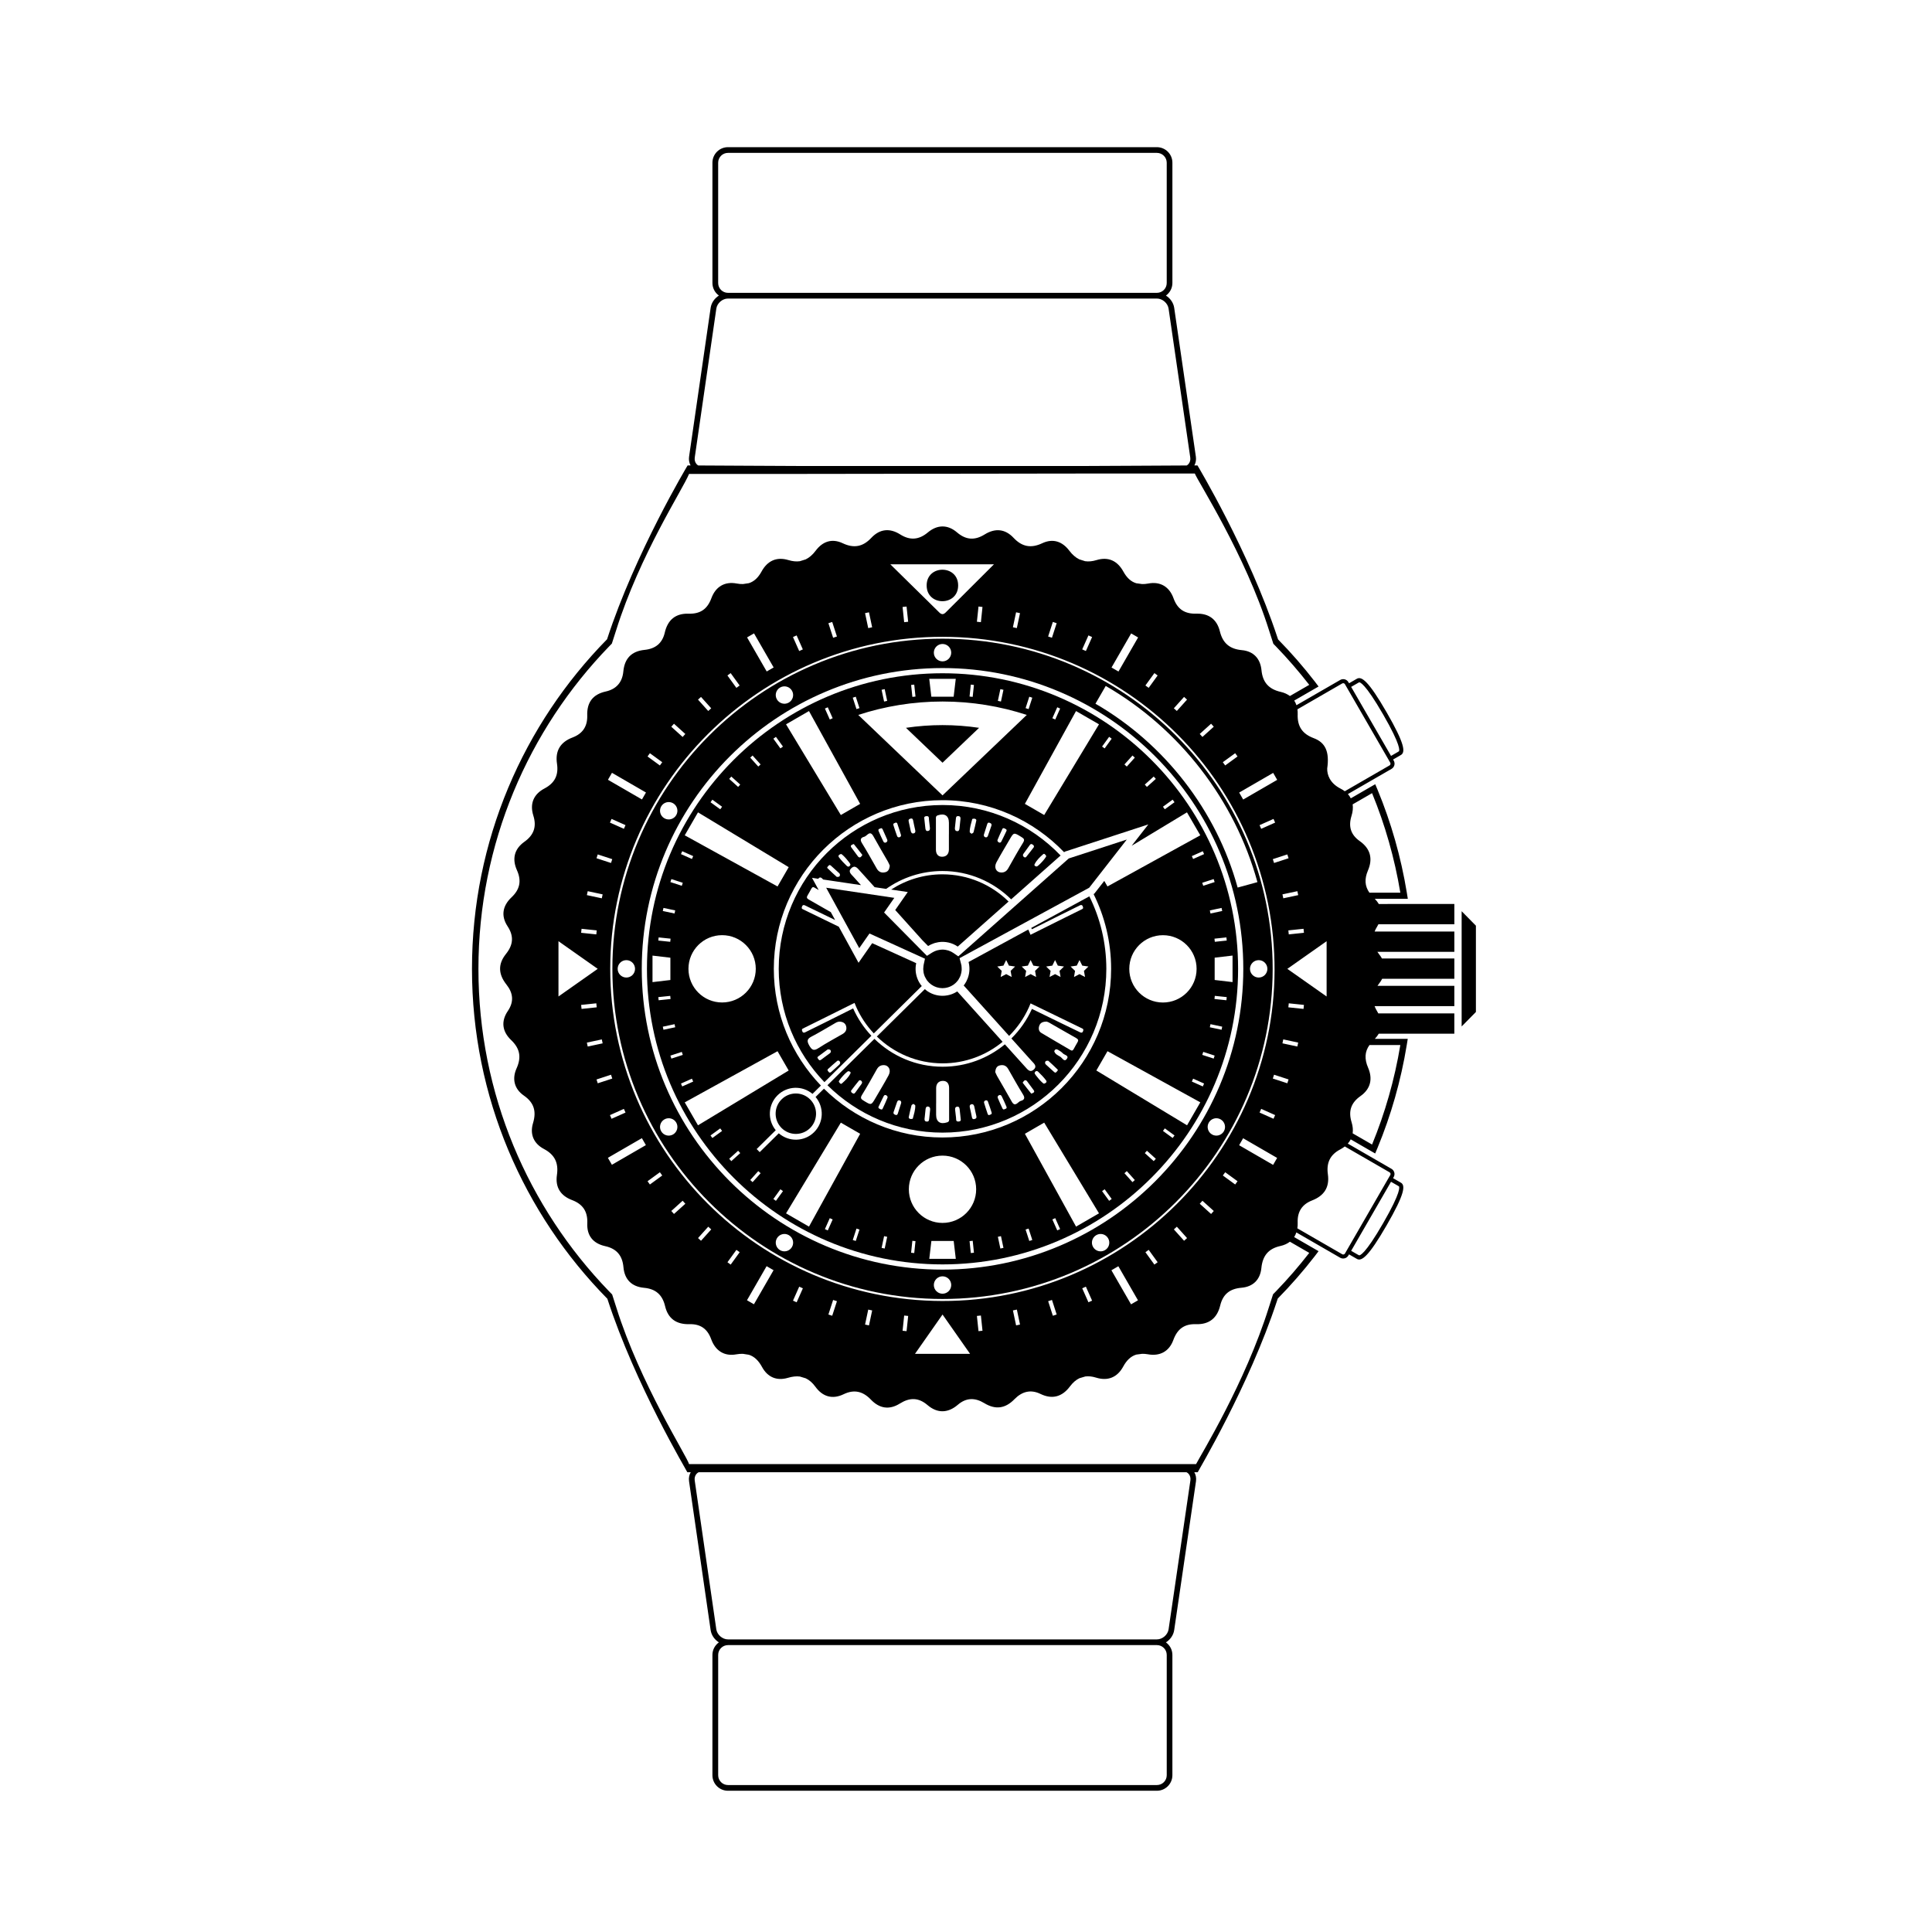
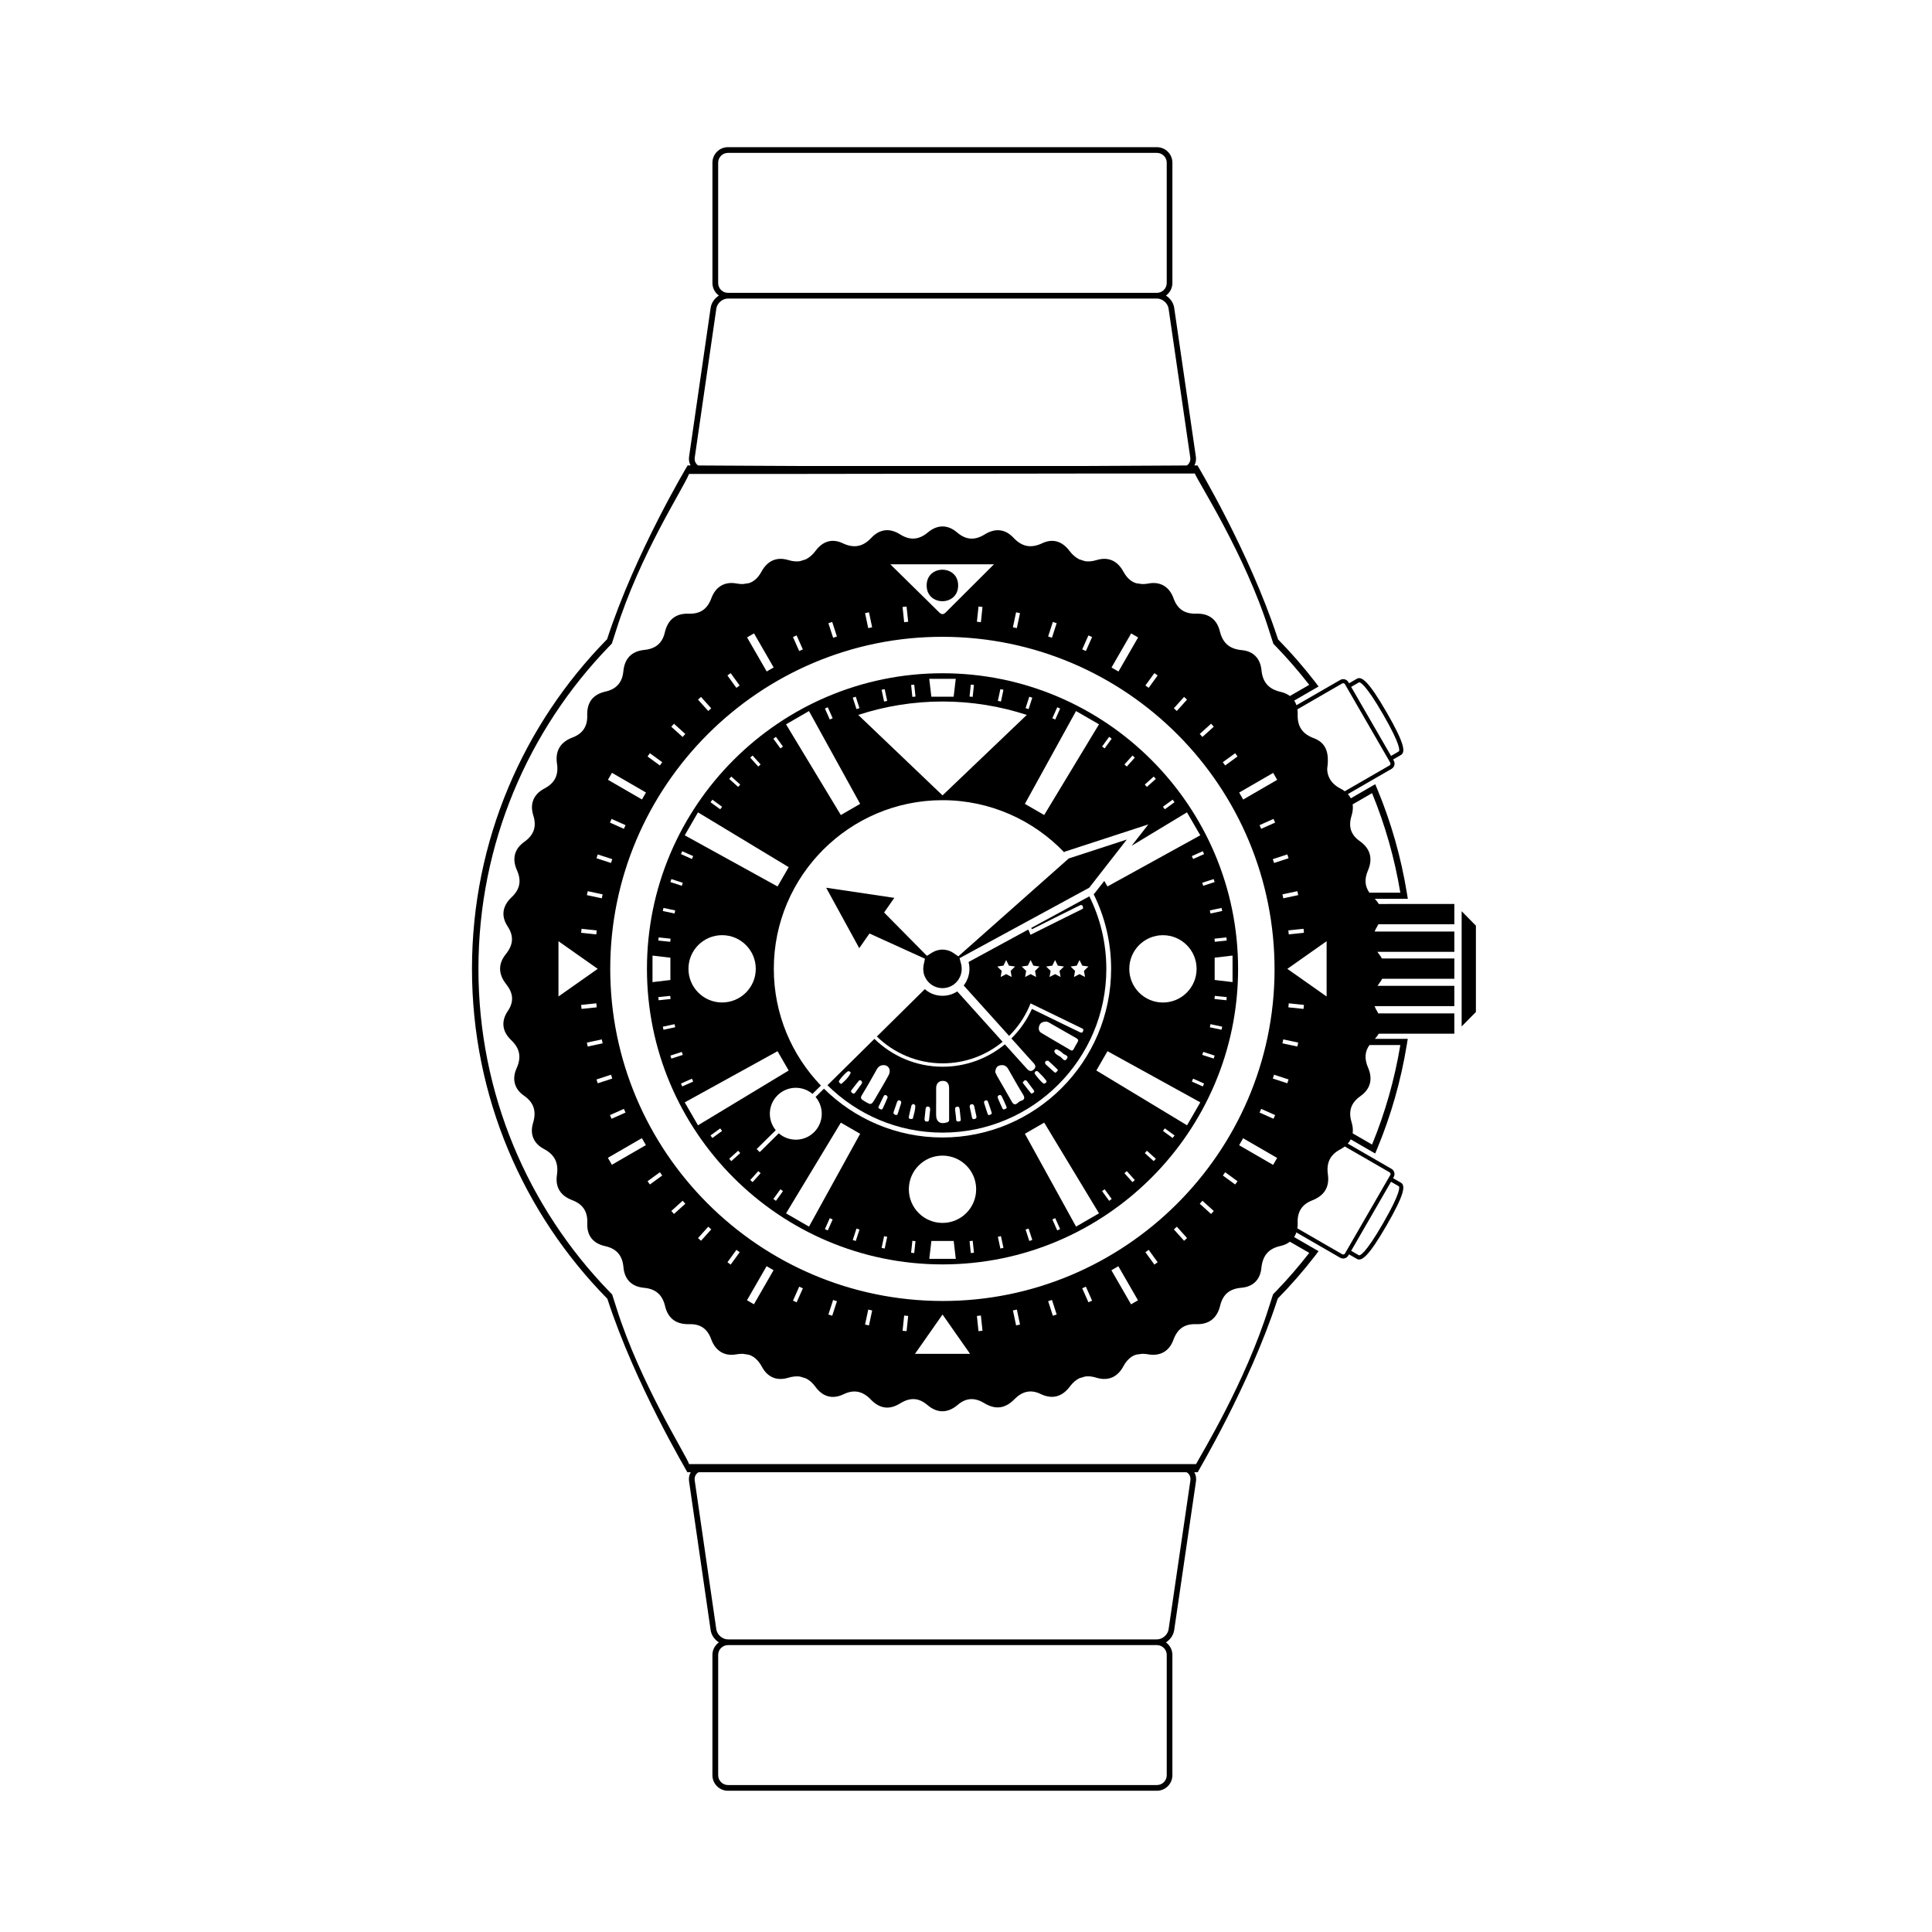
<svg xmlns="http://www.w3.org/2000/svg" fill="#000000" width="800px" height="800px" version="1.1" viewBox="144 144 512 512">
  <g>
    <path d="m442.61 366.49-15.383 5.012-29.266 25.941-1.199-0.82c-0.027-0.02-0.047-0.047-0.074-0.062-0.43-0.297-0.898-0.52-1.391-0.672-0.168-0.051-0.344-0.086-0.52-0.121-0.059-0.012-0.113-0.031-0.172-0.039-0.281-0.047-0.566-0.078-0.859-0.078-0.207 0-0.41 0.023-0.613 0.047-0.207 0.023-0.414 0.07-0.617 0.121-0.051 0.012-0.105 0.023-0.156 0.035-0.148 0.043-0.293 0.098-0.438 0.152-0.109 0.043-0.219 0.082-0.324 0.133-0.094 0.047-0.18 0.094-0.273 0.145-0.098 0.051-0.195 0.094-0.289 0.152l-1.387 0.875-11.355-11.484 2.707-3.883-18.059-2.684 8.77 16.012 2.707-3.883 14.707 6.68-0.348 1.609c-0.008 0.043-0.008 0.086-0.02 0.129-0.016 0.074-0.02 0.152-0.031 0.23-0.031 0.227-0.051 0.453-0.055 0.68 0 0.086 0 0.168 0.004 0.254 0.012 0.258 0.039 0.508 0.086 0.758 0.008 0.047 0.012 0.094 0.023 0.141 0.066 0.297 0.16 0.582 0.273 0.863 0.027 0.066 0.062 0.129 0.094 0.191 0.105 0.223 0.223 0.438 0.359 0.641 0.027 0.043 0.047 0.09 0.074 0.133 0.031 0.043 0.066 0.078 0.098 0.121 0.051 0.066 0.102 0.129 0.156 0.195 0.102 0.125 0.211 0.242 0.324 0.355 0.051 0.051 0.098 0.098 0.148 0.145 0.156 0.145 0.32 0.281 0.496 0.402 0.016 0.012 0.023 0.023 0.039 0.031 0 0.004 0.004 0.004 0.008 0.008 0.199 0.141 0.41 0.262 0.629 0.371 0.051 0.023 0.098 0.043 0.152 0.07 0.164 0.074 0.328 0.141 0.5 0.199 0.074 0.023 0.148 0.047 0.219 0.07 0.164 0.047 0.332 0.086 0.504 0.117 0.062 0.012 0.125 0.023 0.188 0.035 0.238 0.031 0.48 0.059 0.727 0.059 0.074 0 0.148-0.016 0.227-0.02 0.148-0.008 0.293-0.016 0.438-0.031 0.121-0.016 0.242-0.043 0.359-0.066 0.105-0.023 0.207-0.043 0.312-0.074 0.125-0.031 0.242-0.07 0.363-0.113 0.102-0.035 0.203-0.078 0.301-0.121 0.109-0.047 0.219-0.09 0.324-0.145 0.191-0.102 0.379-0.207 0.559-0.332 0.012-0.008 0.027-0.016 0.039-0.023 0.055-0.035 0.098-0.086 0.152-0.125 0.125-0.098 0.25-0.195 0.371-0.305 0.066-0.062 0.129-0.125 0.191-0.191 0.113-0.117 0.223-0.238 0.324-0.367 0.043-0.055 0.086-0.105 0.129-0.16 0.031-0.043 0.066-0.078 0.098-0.125 0.047-0.062 0.074-0.137 0.113-0.203 0.094-0.152 0.18-0.301 0.258-0.457 0.066-0.133 0.129-0.266 0.184-0.406 0.043-0.117 0.078-0.238 0.117-0.359 0.105-0.336 0.172-0.676 0.203-1.023 0.008-0.074 0.023-0.145 0.023-0.219 0.008-0.168-0.004-0.336-0.012-0.504-0.008-0.133-0.016-0.266-0.031-0.398-0.012-0.082-0.008-0.164-0.02-0.242-0.016-0.086-0.051-0.164-0.07-0.246-0.012-0.047-0.012-0.098-0.023-0.148l-0.406-1.547 34.359-18.672z" />
-     <path d="m390.41 394.46c0.113-0.059 0.219-0.125 0.332-0.176 0.211-0.098 0.43-0.18 0.652-0.258 0.117-0.043 0.23-0.09 0.348-0.125 0.246-0.074 0.496-0.125 0.746-0.168 0.09-0.016 0.18-0.043 0.27-0.055 1.711-0.246 3.516 0.121 5.055 1.176l13.469-11.941c-4.519-4.449-10.707-7.207-17.531-7.207-5.008 0-9.668 1.496-13.586 4.035l4.402 0.656-3.324 4.769c2.394 2.664 4.793 5.324 7.188 7.988l1.527 1.547c0.148-0.094 0.301-0.16 0.453-0.242z" />
    <path d="m409.7 420.09c-4.008-4.453-8.012-8.906-12.02-13.355-0.078 0.051-0.16 0.098-0.238 0.148-0.113 0.066-0.23 0.133-0.348 0.195-0.082 0.043-0.164 0.082-0.242 0.121-0.137 0.066-0.277 0.129-0.418 0.184-0.062 0.023-0.125 0.047-0.188 0.074-0.16 0.059-0.32 0.113-0.484 0.16-0.051 0.016-0.102 0.027-0.152 0.039-0.172 0.043-0.348 0.086-0.52 0.117-0.051 0.008-0.098 0.02-0.148 0.023-0.172 0.027-0.348 0.051-0.523 0.07-0.059 0.004-0.117 0.008-0.176 0.012-0.164 0.012-0.328 0.02-0.492 0.02-0.074 0-0.148-0.008-0.223-0.008-0.152-0.004-0.297-0.012-0.449-0.027-0.086-0.008-0.176-0.02-0.262-0.031-0.137-0.02-0.273-0.039-0.414-0.066-0.09-0.02-0.18-0.039-0.27-0.062-0.137-0.031-0.27-0.066-0.406-0.105-0.082-0.023-0.164-0.051-0.246-0.082-0.145-0.047-0.285-0.102-0.43-0.16-0.066-0.027-0.133-0.059-0.195-0.086-0.156-0.07-0.312-0.148-0.469-0.23-0.047-0.023-0.094-0.055-0.141-0.078-0.168-0.094-0.328-0.195-0.484-0.305-0.02-0.016-0.043-0.023-0.062-0.039-0.012-0.008-0.023-0.02-0.039-0.027-0.199-0.141-0.391-0.293-0.574-0.457l-12.707 12.551c4.512 4.394 10.656 7.113 17.441 7.113 6.016-0.008 11.555-2.144 15.879-5.707z" />
-     <path d="m393.78 357.34c-23.938 0-43.41 19.477-43.41 43.41 0 11.645 4.621 22.227 12.109 30.031l12.445-12.289c-1.988-2.117-3.637-4.562-4.832-7.25-4.023 2.008-12.094 6.062-12.77 6.356-0.332 0.145-0.613 0.066-0.73-0.348-0.078-0.266-0.164-0.516 0.156-0.664 0.746-0.344 8.953-4.449 12.902-6.41 0.297-0.148 0.566-0.281 0.809-0.402 0.137 0.359 0.285 0.715 0.441 1.066 1.152 2.606 2.742 4.969 4.668 7.023l12.711-12.555c-0.023-0.027-0.043-0.059-0.066-0.082-0.051-0.062-0.098-0.125-0.148-0.188-0.043-0.059-0.094-0.113-0.137-0.176-0.133-0.191-0.258-0.391-0.371-0.59-0.004-0.004-0.008-0.008-0.008-0.016-0.16-0.281-0.289-0.574-0.406-0.867-0.02-0.051-0.039-0.105-0.059-0.156-0.223-0.609-0.363-1.23-0.418-1.859-0.004-0.051-0.008-0.098-0.008-0.148-0.02-0.297-0.023-0.598-0.004-0.891 0.004-0.023 0-0.051 0.004-0.074 0.02-0.309 0.066-0.613 0.129-0.918 0.008-0.031 0.008-0.062 0.012-0.094l-11.66-5.297-3.617 5.191-5.234-9.555c-4.445-2.16-9.102-4.438-9.586-4.656-0.316-0.141-0.25-0.391-0.168-0.664 0.121-0.41 0.395-0.5 0.73-0.355 0.41 0.176 4.129 1.984 8.051 3.902l-1.145-2.09c-1.941-1.113-3.883-2.238-5.836-3.332-0.566-0.316-0.621-0.633-0.293-1.148 0.344-0.543 0.621-1.129 0.945-1.684 0.191-0.324 0.359-0.641 0.863-0.34 0.371 0.219 0.742 0.43 1.113 0.648l-1.77-3.231 1.648 0.246c0.004-0.004 0.004-0.004 0.008-0.008 0.496-0.664 0.91-0.211 1.297 0.203l10.02 1.488c-0.66-0.734-1.324-1.469-1.98-2.203-0.586-0.66-1.566-1.379-0.574-2.285 1.059-0.973 1.699 0.117 2.352 0.793 0.188 0.191 0.363 0.398 0.543 0.598 1.094 1.215 2.184 2.426 3.277 3.641l3.055 0.453c4.223-2.981 9.367-4.738 14.918-4.738 7.094 0 13.52 2.875 18.207 7.508l13.105-11.617c-7.91-8.242-19.008-13.379-31.289-13.379zm-32.922 67.336c-0.133-0.203-0.379-0.441-0.07-0.672 0.883-0.668 1.777-1.32 2.566-1.902 0.43-0.008 0.691 0.035 0.801 0.332 0.109 0.285-0.02 0.527-0.238 0.695-0.762 0.574-1.551 1.113-2.301 1.703-0.355 0.273-0.566 0.141-0.758-0.156zm5.512 1.508c-0.676 0.605-1.348 1.211-2.012 1.828-0.617 0.57-0.789-0.016-1.055-0.371 0.02-0.105 0.008-0.23 0.059-0.281 0.828-0.746 1.652-1.504 2.512-2.211 0.215-0.176 0.543-0.066 0.691 0.188 0.195 0.316 0.074 0.609-0.195 0.848zm-7.18-7.551c2-1.035 3.922-2.223 5.875-3.344 0.465-0.27 0.906-0.59 1.605-0.547 0.688 0.074 1.359 0.398 1.57 1.234 0.223 0.879-0.125 1.57-0.922 2.031-2.141 1.23-4.32 2.394-6.387 3.738-1.262 0.82-1.766 0.566-2.492-0.711-0.742-1.309-0.43-1.793 0.75-2.402zm49.172-52.062c0.406-0.98 0.832-1.953 1.293-2.906 0.145-0.309 0.465-0.195 0.688-0.055 0.195 0.121 0.523 0.195 0.391 0.578-0.457 0.953-0.902 1.914-1.383 2.856-0.121 0.23-0.379 0.371-0.676 0.188-0.25-0.156-0.426-0.387-0.312-0.66zm-30.801-3.109c0.105 0.082 0.27 0.148 0.324 0.27 0.422 0.914 0.836 1.836 1.23 2.769 0.148 0.352-0.016 0.625-0.348 0.777-0.305 0.137-0.555-0.047-0.668-0.273-0.441-0.906-0.871-1.82-1.254-2.754-0.258-0.637 0.348-0.594 0.715-0.789zm-11.016 12.645c-0.09 0.223-0.273 0.309-0.789 0.281-0.723-0.668-1.633-1.469-2.484-2.332-0.191-0.191 0.152-0.441 0.305-0.641 0.242-0.309 0.465-0.148 0.668 0.031 0.715 0.641 1.426 1.289 2.133 1.938 0.215 0.199 0.277 0.449 0.168 0.723zm1.863-2.633c-0.738-0.699-1.441-1.449-2.062-2.254-0.383-0.496 0.102-0.781 0.52-0.902 0.312-0.09 2.543 2.449 2.516 2.844-0.18 0.48-0.57 0.688-0.973 0.312zm3.668-2.332c-0.258 0.168-0.523 0.059-0.695-0.168-0.609-0.801-1.203-1.617-1.797-2.43-0.191-0.266-0.129-0.496 0.148-0.648 0.176-0.094 0.504-0.246 0.547-0.191 0.766 0.93 1.496 1.891 2.262 2.871-0.211 0.266-0.305 0.465-0.465 0.566zm6.625 3.984c-0.977 0.277-1.793 0.023-2.332-0.906-1.309-2.285-2.582-4.594-3.969-6.832-0.605-0.973-0.16-1.445 0.625-1.637 0.766-0.188 1.48-1.863 2.426-0.148 1.242 2.262 2.566 4.473 3.848 6.715 0.211 0.367 0.363 0.77 0.508 1.09-0.102 0.824-0.328 1.496-1.105 1.719zm3.699-9.254c-0.297 0.105-0.562-0.035-0.656-0.289-0.348-0.949-0.668-1.914-0.973-2.879-0.18-0.566 0.332-0.555 0.707-0.734 0.086 0.062 0.258 0.125 0.297 0.23 0.344 1.008 0.68 2.019 0.984 3.039 0.086 0.281-0.066 0.531-0.359 0.633zm3.758-1.027c-0.473 0.137-0.699-0.188-0.793-0.582-0.195-0.836-0.336-1.688-0.547-2.523-0.121-0.488 0.051-0.703 0.504-0.801 0.531-0.113 0.617 0.203 0.695 0.625 0.141 0.793 0.336 1.578 0.48 2.246 0.152 0.523 0.121 0.898-0.34 1.035zm3.789-0.629c-0.656 0.121-0.699-0.473-0.746-0.969-0.059-0.637-0.137-1.273-0.25-2.309-0.004-0.059-0.207-0.605 0.57-0.656 0.801-0.051 0.609 0.562 0.668 0.992 0.082 0.582 0.125 1.164 0.203 1.75 0.066 0.488 0.168 1.078-0.445 1.191zm5.527 0.887h-0.008v4.031c-0.004 1.152-0.625 1.879-1.727 1.914-1.16 0.039-1.707-0.742-1.711-1.887-0.004-2.688-0.008-5.375 0-8.062 0-0.406-0.098-0.824 0.492-1.027 1.82-0.621 2.953 0.109 2.953 1.965v3.066zm2.996-3.469c-0.035 0.328-0.121 1.133-0.199 1.934-0.043 0.422-0.215 0.762-0.688 0.688-0.445-0.07-0.57-0.434-0.523-0.859 0.086-0.805 0.18-1.602 0.258-2.406 0.039-0.402 0.082-0.742 0.633-0.715 0.621 0.035 0.664 0.41 0.52 1.359zm3.519 2.941c-0.039 0.152-0.309 0.242-0.508 0.387-0.207-0.18-0.492-0.312-0.492-0.445-0.02-1.188 0.367-2.309 0.66-3.441 0.023-0.086 0.371-0.137 0.562-0.121 0.277 0.023 0.574 0.188 0.516 0.492-0.215 1.051-0.465 2.094-0.738 3.129zm4.754-1.781c-0.312 0.906-0.617 1.816-0.941 2.719-0.098 0.27-0.352 0.453-0.625 0.383-0.344-0.086-0.539-0.375-0.43-0.738 0.273-0.918 0.582-1.828 0.871-2.742 0.117-0.367 0.297-0.516 0.703-0.344 0.344 0.148 0.539 0.316 0.422 0.723zm2.625 12.434c-1.352-0.008-2.043-1.312-1.301-2.691 1.094-2.035 2.297-4.008 3.457-6.004 1.148-1.984 1.137-1.969 3.152-0.723 0.629 0.387 0.965 0.668 0.461 1.484-1.379 2.242-2.664 4.539-3.953 6.832-0.414 0.73-0.984 1.105-1.816 1.102zm6.559-4.113c-0.184 0.223-0.496 0.113-0.695-0.113-0.207-0.234-0.172-0.504-0.016-0.73 0.547-0.781 1.117-1.547 1.68-2.32 0.172-0.234 0.383-0.387 0.66-0.191 0.199 0.137 0.504 0.219 0.438 0.715-0.633 0.816-1.324 1.75-2.066 2.641zm2.797 2.516c-0.359-0.02-0.719-0.238-0.551-0.59 0.52-1.074 1.398-1.895 2.273-2.668 0.34-0.301 0.625 0.188 0.812 0.473 0.051 0.402-2.141 2.801-2.535 2.785z" />
-     <path d="m393.78 313.26c-48.242 0-87.492 39.25-87.492 87.492s39.25 87.488 87.492 87.488c48.242 0 87.492-39.25 87.492-87.488 0-48.246-39.25-87.492-87.492-87.492zm43.25 12.52c19.582 11.32 34.234 30.27 40.203 51.992l-5.246 1.441c-5.594-20.355-19.328-38.113-37.68-48.723zm-43.25-11.121c1.273 0 2.305 1.031 2.305 2.305 0 1.273-1.031 2.305-2.305 2.305-1.273 0-2.305-1.031-2.305-2.305 0-1.273 1.031-2.305 2.305-2.305zm-43.047 11.539c1.102-0.637 2.512-0.258 3.148 0.844 0.637 1.102 0.258 2.512-0.844 3.148-1.102 0.637-2.512 0.258-3.148-0.844-0.637-1.105-0.258-2.512 0.844-3.148zm-31.512 31.508c0.637-1.102 2.047-1.48 3.148-0.844 1.102 0.637 1.48 2.047 0.844 3.148-0.637 1.102-2.047 1.48-3.148 0.844-1.105-0.637-1.48-2.047-0.844-3.148zm-9.23 45.352c-1.273 0-2.305-1.031-2.305-2.305s1.031-2.305 2.305-2.305c1.27 0 2.301 1.031 2.301 2.305 0.004 1.273-1.027 2.305-2.301 2.305zm12.379 41.586c-1.102 0.637-2.512 0.258-3.148-0.844s-0.258-2.512 0.844-3.148c1.102-0.637 2.512-0.258 3.148 0.844 0.633 1.105 0.254 2.512-0.844 3.148zm31.512 29.824c-0.637 1.102-2.047 1.48-3.148 0.844-1.102-0.637-1.48-2.047-0.844-3.148 0.637-1.102 2.047-1.48 3.148-0.844 1.102 0.641 1.48 2.047 0.844 3.148zm39.898 12.379c-1.273 0-2.305-1.031-2.305-2.305 0-1.273 1.031-2.305 2.305-2.305 1.27 0 2.305 1.031 2.305 2.305 0 1.273-1.035 2.305-2.305 2.305zm43.043-11.535c-1.102 0.637-2.512 0.258-3.144-0.844-0.637-1.102-0.258-2.512 0.844-3.148 1.102-0.637 2.512-0.258 3.144 0.844 0.637 1.105 0.262 2.516-0.844 3.148zm31.516-31.512c-0.637 1.102-2.047 1.48-3.148 0.844s-1.48-2.047-0.844-3.148c0.637-1.102 2.043-1.48 3.144-0.844 1.105 0.637 1.484 2.047 0.848 3.148zm-74.559 36.66c-43.953 0-79.707-35.758-79.707-79.707 0-43.953 35.758-79.711 79.707-79.711 43.949 0 79.707 35.758 79.707 79.711 0 43.949-35.758 79.707-79.707 79.707zm83.785-77.402c-1.273 0-2.305-1.031-2.305-2.305s1.031-2.305 2.305-2.305 2.305 1.031 2.305 2.305-1.031 2.305-2.305 2.305z" />
-     <path d="m358.72 435.38c-0.152-0.152-0.309-0.293-0.473-0.422-2.094-1.676-5.152-1.555-7.106 0.375-1.953 1.93-2.109 4.984-0.465 7.098 0.129 0.168 0.266 0.328 0.418 0.48 0.125 0.125 0.25 0.242 0.383 0.348 2.098 1.75 5.215 1.652 7.195-0.301 1.98-1.957 2.113-5.078 0.391-7.191-0.105-0.137-0.219-0.266-0.344-0.387z" />
    <path d="m393.78 322.42c-43.191 0-78.332 35.137-78.332 78.332 0 43.191 35.137 78.328 78.332 78.328 43.191 0 78.328-35.137 78.328-78.328 0-43.195-35.137-78.332-78.328-78.332zm50.336 21.801 0.621 0.562-2.125 2.363-0.625-0.559zm-6.184-4.953 0.676 0.492-1.867 2.574-0.68-0.492zm-2.688-3.32-14.523 24.039-5.117-2.953 13.555-24.598zm-24.344 2.488-0.738 0.707-12.062 11.516-4.32 4.125-4.32-4.125-12.062-11.516-0.742-0.707-5.207-4.973c7.035-2.297 14.539-3.555 22.332-3.555 7.793 0 15.293 1.258 22.328 3.555zm13.281-7.004 0.766 0.34-1.293 2.902-0.766-0.336zm-7.41-2.797 0.797 0.262-0.98 3.023-0.797-0.258zm-7.664-2.008 0.816 0.176-0.66 3.106-0.82-0.172zm-7.836-1.199 0.832 0.09-0.332 3.16-0.832-0.086zm-3.984-1.531-0.559 4.738h-5.91l-0.559-4.738zm-11.004 1.535 0.332 3.164-0.828 0.086-0.332-3.16zm-7.832 1.195 0.66 3.113-0.816 0.176-0.664-3.113zm-7.664 2.008 0.98 3.023-0.793 0.258-0.984-3.023zm-7.414 2.801 1.293 2.902-0.762 0.34-1.293-2.906zm-4.984 1 13.559 24.598-5.117 2.957-14.523-24.039zm-8.762 6.836 1.867 2.574-0.676 0.492-1.871-2.574zm-6.184 4.949 2.125 2.363-0.621 0.559-2.129-2.363zm-5.637 5.574 2.363 2.129-0.559 0.621-2.363-2.129zm-5.019 6.129 2.574 1.871-0.488 0.68-2.574-1.871zm-3.812 3.359 24.039 14.523-2.957 5.117-24.594-13.555zm15.312 41.465c0 4.926-3.996 8.918-8.922 8.918s-8.918-3.992-8.918-8.918c0-4.926 3.992-8.918 8.918-8.918s8.922 3.992 8.922 8.918zm-19.488-31.164 2.902 1.293-0.336 0.766-2.906-1.297zm-2.879 7.383 3.023 0.98-0.258 0.797-3.023-0.984zm-2.094 7.641 3.109 0.66-0.172 0.82-3.113-0.664zm-1.281 7.816 3.164 0.332-0.086 0.832-3.164-0.332zm-1.625 4.82 4.738 0.559v5.91l-4.738 0.559zm1.539 11.004 3.164-0.332 0.086 0.832-3.164 0.332zm1.195 7.836 3.113-0.664 0.172 0.816-3.113 0.66zm2.008 7.664 3.023-0.984 0.262 0.797-3.027 0.98zm2.797 7.41 2.906-1.297 0.34 0.766-2.906 1.293zm1.004 4.981 24.594-13.555 2.953 5.113-24.035 14.523zm7.324 9.445-0.492-0.676 2.574-1.871 0.492 0.676zm5.019 6.129-0.559-0.625 2.363-2.129 0.562 0.625zm5.637 5.566-0.621-0.559 2.129-2.363 0.625 0.559zm6.184 4.957-0.676-0.492 1.867-2.574 0.68 0.492zm13.746 7.836-0.766-0.34 1.293-2.906 0.766 0.34zm7.414 2.797-0.793-0.258 0.98-3.023 0.797 0.258zm-12.395-3.805-6.082-3.512 14.523-24.039 5.117 2.953zm20.059 5.812-0.816-0.172 0.66-3.109 0.82 0.172zm7.832 1.199-0.832-0.086 0.332-3.16 0.832 0.086zm3.984 1.535 0.559-4.738h5.91l0.559 4.738zm11.008-1.539-0.332-3.16 0.836-0.09 0.328 3.164zm-7.504-7.984c-4.926 0-8.918-3.992-8.918-8.918s3.992-8.918 8.918-8.918 8.922 3.992 8.922 8.918-3.992 8.918-8.922 8.918zm15.336 6.789-0.66-3.109 0.82-0.176 0.66 3.113zm7.664-2.008-0.98-3.023 0.797-0.262 0.984 3.027zm7.41-2.801-1.293-2.902 0.762-0.344 1.293 2.906zm4.984-1.004-13.555-24.598 5.113-2.957 14.523 24.039zm8.766-6.832-1.867-2.57 0.68-0.492 1.867 2.574zm6.184-4.953-2.125-2.363 0.621-0.562 2.125 2.367zm5.633-5.57-2.363-2.125 0.559-0.625 2.363 2.129zm5.019-6.129-2.57-1.867 0.492-0.68 2.574 1.871zm3.816-3.363-24.039-14.523 2.953-5.117 24.598 13.555zm-15.312-41.461c0-4.926 3.996-8.918 8.922-8.918 4.926 0 8.918 3.992 8.918 8.918 0 4.926-3.992 8.922-8.918 8.922-4.926 0-8.922-3.992-8.922-8.922zm19.484 31.164-2.902-1.297 0.34-0.766 2.902 1.297zm2.883-7.383-3.023-0.98 0.258-0.797 3.023 0.984zm2.09-7.641-3.109-0.66 0.172-0.82 3.109 0.664zm1.285-7.816-3.164-0.336 0.086-0.832 3.164 0.332zm1.625-4.816-4.738-0.559v-5.91l4.738-0.559zm-1.539-11.008-3.16 0.332-0.09-0.832 3.164-0.332zm-1.195-7.832-3.109 0.664-0.176-0.82 3.109-0.66zm-2.012-7.664-3.023 0.98-0.262-0.797 3.027-0.98zm-2.797-7.414-2.902 1.297-0.344-0.766 2.906-1.293zm-1.004-4.981-24.598 13.555-0.848-1.469-2.637 3.375v0.004l-0.008 0.004-0.004 0.004-0.184 0.098c2.969 5.977 4.648 12.703 4.648 19.82 0 24.645-20.047 44.691-44.691 44.691-12.234 0-23.332-4.945-31.41-12.934l-2.223 2.195c2.312 2.719 2.176 6.793-0.402 9.34s-6.656 2.633-9.348 0.289l-5.055 4.992-0.809-0.816 5.059-4.996c-2.234-2.715-2.07-6.734 0.48-9.254s6.57-2.637 9.258-0.371l2.231-2.203c-7.723-8.035-12.48-18.938-12.48-30.934 0-24.645 20.047-44.695 44.695-44.695 12.664 0 24.105 5.305 32.246 13.797l0.172-0.156 0.008-0.008v0.004l22.133-7.215-4.422 5.66 14.66-8.859zm-7.324-9.445 0.492 0.68-2.574 1.867-0.492-0.676zm-4.461-5.508-2.363 2.129-0.562-0.621 2.363-2.129z" />
-     <path d="m384.09 336.88 3.656 3.492 6.031 5.758 6.031-5.758 3.656-3.492c-3.164-0.469-6.394-0.719-9.688-0.719-3.293 0-6.527 0.25-9.688 0.719z" />
    <path d="m397.92 299.15c0 5.566-8.348 5.566-8.348 0 0-5.562 8.348-5.562 8.348 0" />
    <path d="m432.69 381.54-15.398 8.367c0.055 0.121 0.121 0.234 0.172 0.352 4.023-2.008 12.094-6.062 12.77-6.356 0.332-0.145 0.613-0.066 0.73 0.344 0.078 0.266 0.164 0.52-0.156 0.664-0.746 0.344-8.953 4.449-12.902 6.414-0.297 0.148-0.566 0.281-0.809 0.402-0.137-0.359-0.285-0.715-0.441-1.062-0.047-0.113-0.109-0.219-0.16-0.324l-15.816 8.598c0.355 1.359 0.309 2.816-0.172 4.18-0.012 0.035-0.027 0.074-0.039 0.109-0.105 0.281-0.227 0.559-0.367 0.832-0.02 0.035-0.035 0.074-0.055 0.113-0.125 0.227-0.258 0.449-0.41 0.664-0.027 0.039-0.059 0.074-0.09 0.117-0.051 0.07-0.105 0.141-0.16 0.207 3.481 3.859 6.961 7.723 10.438 11.582 0.535 0.594 1.066 1.188 1.602 1.781 2.18-2.16 3.961-4.719 5.234-7.555 0.156-0.352 0.305-0.703 0.449-1.062 0.262 0.125 0.531 0.258 0.812 0.391 5.086 2.461 12.332 6.008 12.941 6.285 0.316 0.141 0.25 0.391 0.168 0.664-0.121 0.41-0.395 0.5-0.73 0.355-0.582-0.254-7.781-3.769-12.828-6.234-1.324 2.938-3.176 5.594-5.441 7.828 1.785 1.984 3.574 3.969 5.352 5.957 0.586 0.66 1.566 1.375 0.574 2.285-1.059 0.969-1.699-0.117-2.352-0.797-0.188-0.191-0.363-0.398-0.543-0.598-1.586-1.762-3.172-3.523-4.758-5.285-4.484 3.707-10.234 5.934-16.492 5.934-7.031 0-13.406-2.824-18.078-7.383l-12.449 12.293c7.848 7.754 18.621 12.555 30.496 12.555 23.934 0 43.41-19.477 43.41-43.41-0.008-6.894-1.629-13.414-4.5-19.207zm-63.312 46.926c-0.52 1.074-1.398 1.895-2.273 2.668-0.34 0.301-0.625-0.188-0.812-0.473-0.051-0.402 2.141-2.801 2.535-2.785 0.359 0.016 0.723 0.234 0.551 0.59zm0.613 5.273c-0.199-0.137-0.504-0.219-0.438-0.715 0.633-0.816 1.324-1.746 2.07-2.637 0.184-0.223 0.496-0.113 0.695 0.113 0.207 0.234 0.172 0.504 0.016 0.73-0.551 0.781-1.121 1.547-1.68 2.316-0.176 0.234-0.383 0.387-0.664 0.191zm9.199 1.191c-0.406 0.98-0.832 1.953-1.293 2.906-0.148 0.305-0.465 0.191-0.691 0.055-0.191-0.121-0.52-0.195-0.387-0.578 0.457-0.953 0.902-1.914 1.383-2.856 0.121-0.23 0.379-0.371 0.676-0.188 0.25 0.152 0.426 0.387 0.312 0.66zm0.297-5.969c-1.094 2.035-2.297 4.008-3.457 6.004-1.148 1.984-1.137 1.969-3.152 0.723-0.629-0.387-0.969-0.668-0.461-1.484 1.379-2.238 2.664-4.539 3.953-6.832 0.414-0.73 0.98-1.105 1.816-1.105 1.352 0.012 2.039 1.316 1.301 2.695zm3.324 7.383c-0.273 0.918-0.582 1.828-0.871 2.738-0.117 0.367-0.297 0.516-0.703 0.344-0.348-0.148-0.547-0.316-0.426-0.719 0.312-0.906 0.617-1.816 0.941-2.719 0.098-0.27 0.348-0.453 0.625-0.383 0.348 0.086 0.539 0.375 0.434 0.738zm3.094 4.082c-0.023 0.086-0.371 0.137-0.559 0.121-0.277-0.023-0.574-0.188-0.516-0.496 0.207-1.051 0.457-2.094 0.73-3.125 0.043-0.152 0.309-0.242 0.508-0.391 0.207 0.18 0.492 0.312 0.492 0.445 0.023 1.188-0.363 2.309-0.656 3.445zm4.332 0.086c-0.039 0.402-0.082 0.742-0.629 0.715-0.629-0.031-0.668-0.41-0.523-1.355 0.035-0.328 0.121-1.133 0.199-1.934 0.043-0.422 0.215-0.762 0.688-0.688 0.445 0.074 0.57 0.434 0.523 0.859-0.086 0.797-0.18 1.598-0.258 2.402zm4.797 0.91c-1.82 0.621-2.953-0.109-2.953-1.965v-3.062h0.008v-4.031c0.004-1.156 0.625-1.879 1.723-1.918 1.16-0.039 1.711 0.742 1.711 1.887 0.008 2.688 0.008 5.375 0.004 8.062 0 0.406 0.098 0.824-0.492 1.027zm2.996-0.207c-0.801 0.051-0.609-0.562-0.668-0.992-0.082-0.582-0.125-1.168-0.203-1.75-0.066-0.488-0.168-1.078 0.445-1.191 0.66-0.121 0.703 0.473 0.746 0.969 0.059 0.637 0.137 1.273 0.25 2.309 0 0.059 0.207 0.605-0.57 0.656zm4.203-0.656c-0.531 0.113-0.617-0.203-0.695-0.625-0.141-0.793-0.336-1.574-0.48-2.246-0.152-0.52-0.121-0.898 0.344-1.035 0.473-0.137 0.699 0.188 0.793 0.582 0.195 0.836 0.336 1.688 0.547 2.523 0.113 0.488-0.059 0.707-0.508 0.801zm3.84-1.027c-0.086-0.066-0.258-0.125-0.297-0.23-0.344-1.008-0.68-2.019-0.984-3.039-0.082-0.277 0.07-0.527 0.359-0.633 0.297-0.105 0.562 0.035 0.656 0.289 0.348 0.953 0.668 1.914 0.973 2.879 0.18 0.566-0.332 0.555-0.707 0.734zm3.918-1.492c-0.105-0.082-0.27-0.148-0.324-0.27-0.426-0.914-0.84-1.836-1.23-2.769-0.152-0.352 0.016-0.625 0.348-0.777 0.301-0.137 0.555 0.043 0.668 0.273 0.441 0.906 0.871 1.82 1.254 2.754 0.258 0.633-0.348 0.594-0.715 0.789zm4.531-2.293c-0.766 0.188-1.48 1.863-2.426 0.148-1.242-2.262-2.566-4.473-3.848-6.715-0.211-0.371-0.363-0.77-0.508-1.09 0.102-0.824 0.332-1.496 1.109-1.719 0.977-0.277 1.793-0.023 2.328 0.91 1.312 2.285 2.582 4.594 3.969 6.828 0.609 0.977 0.164 1.445-0.625 1.637zm3.297-2.144c-0.176 0.094-0.504 0.246-0.547 0.191-0.766-0.93-1.496-1.891-2.262-2.875 0.215-0.266 0.309-0.465 0.469-0.566 0.258-0.168 0.523-0.059 0.695 0.168 0.609 0.805 1.203 1.617 1.797 2.43 0.191 0.27 0.125 0.504-0.152 0.652zm2.867-2.422c-0.312 0.09-2.539-2.449-2.516-2.84 0.18-0.484 0.57-0.691 0.969-0.312 0.738 0.699 1.441 1.449 2.062 2.254 0.383 0.496-0.098 0.781-0.516 0.898zm3.289-3.098c-0.242 0.309-0.461 0.148-0.664-0.031-0.715-0.641-1.426-1.289-2.133-1.938-0.219-0.199-0.281-0.449-0.168-0.723 0.09-0.219 0.273-0.309 0.789-0.281 0.723 0.668 1.633 1.469 2.484 2.332 0.188 0.191-0.152 0.441-0.309 0.641zm2.734-3.449c-0.68 0.91-1.203-0.273-1.719-0.586-0.602-0.367-1.363-0.652-1.598-1.449 0.172-0.582 0.562-0.637 0.992-0.387 0.453 0.266 0.93 0.551 1.281 0.934 0.418 0.457 1.738 0.559 1.043 1.488zm2.809-4.371c-0.344 0.543-0.621 1.129-0.945 1.684-0.191 0.324-0.359 0.637-0.863 0.34-2.586-1.535-5.203-3.008-7.769-4.566-0.73-0.449-0.789-1.273-0.469-2.027 0.309-0.727 0.988-0.938 1.855-0.969 0.137 0.051 0.406 0.105 0.633 0.238 2.426 1.383 4.836 2.789 7.269 4.152 0.559 0.316 0.617 0.633 0.289 1.148zm-17.41-17.348-1.461-0.766-1.461 0.766 0.277-1.625-1.18-1.152 1.633-0.238 0.73-1.48 0.73 1.48 1.633 0.238-1.184 1.152zm6.477 0-1.461-0.766-1.461 0.766 0.277-1.625-1.18-1.152 1.633-0.238 0.73-1.48 0.73 1.48 1.633 0.238-1.184 1.152zm6.477 0-1.457-0.766-1.461 0.766 0.277-1.625-1.18-1.152 1.633-0.238 0.73-1.48 0.73 1.48 1.633 0.238-1.184 1.152zm6.481 0-1.461-0.766-1.461 0.766 0.277-1.625-1.18-1.152 1.633-0.238 0.73-1.48 0.73 1.48 1.633 0.238-1.184 1.152z" />
    <path d="m531.35 385.48v30.543l3.781-3.84v-22.867z" />
    <path d="m508.34 382.2h8.746c-0.082-0.547-0.172-1.09-0.262-1.633-1.551-9.473-4.168-18.594-7.734-27.227-0.207-0.508-0.422-1.012-0.637-1.516l-1.484 0.855-4.996 2.887c-0.203-0.402-0.449-0.781-0.766-1.129l11.57-6.68c0.762-0.441 1.02-1.414 0.582-2.176l-0.176-0.301 1.863-1.074c0.035-0.023 0.07-0.047 0.105-0.074l0.098-0.047c1.242-0.719 1.074-2.914-3.766-11.301-4.84-8.383-6.66-9.621-7.902-8.906-0.035 0.02-0.066 0.043-0.086 0.059-0.039 0.02-0.086 0.039-0.125 0.062l-1.855 1.07-0.172-0.297c-0.441-0.762-1.414-1.02-2.176-0.578l-11.59 6.691c-0.148-0.445-0.348-0.855-0.594-1.23l4.973-2.871 1.48-0.855c-0.109-0.145-0.223-0.293-0.332-0.438-0.219-0.293-0.438-0.586-0.66-0.875-3.027-3.91-6.277-7.641-9.738-11.164-0.07-0.211-0.141-0.418-0.211-0.625-7.516-22.773-21.152-45.488-21.152-45.488l-0.82 0.004c0.375-0.688 0.516-1.492 0.395-2.332l-5.742-39.438c-0.195-1.344-1.051-2.527-2.191-3.246 1.035-0.75 1.715-1.957 1.715-3.328v-31.887c0-2.269-1.848-4.113-4.113-4.113h-113.67c-2.269 0-4.113 1.848-4.113 4.113v31.887c0 1.371 0.68 2.578 1.715 3.328-1.141 0.719-1.992 1.902-2.188 3.246l-5.715 39.438c-0.121 0.836 0.02 1.641 0.395 2.328l-0.781-0.004s-13.867 23.102-21.348 46.074c-22.125 22.512-35.801 53.359-35.801 87.344 0 34.023 13.703 64.902 35.875 87.426 7.426 22.871 21.16 45.758 21.195 45.973h0.902c-0.41 0.707-0.574 1.535-0.445 2.406l5.719 39.438c0.195 1.344 1.047 2.531 2.188 3.246-1.035 0.746-1.715 1.953-1.715 3.328v31.883c0 2.269 1.848 4.113 4.113 4.113h113.67c2.269 0 4.113-1.848 4.113-4.113v-31.883c0-1.371-0.68-2.578-1.715-3.328 1.141-0.719 1.996-1.902 2.191-3.246l5.777-39.441c0.125-0.871-0.035-1.699-0.445-2.406h0.906c0.035-0.211 13.551-22.727 21.012-45.418 0.066-0.199 0.137-0.398 0.199-0.598 3.492-3.551 6.769-7.309 9.82-11.25 0.336-0.434 0.664-0.875 0.992-1.312l-1.48-0.855-4.988-2.879c0.242-0.375 0.434-0.789 0.582-1.234l11.609 6.703c0.762 0.438 1.738 0.176 2.176-0.586l0.176-0.301 1.863 1.074c0.035 0.02 0.074 0.039 0.117 0.059l0.09 0.062c1.242 0.715 3.059-0.523 7.902-8.91 4.84-8.379 5.004-10.578 3.762-11.293-0.035-0.02-0.07-0.035-0.094-0.047-0.035-0.023-0.078-0.051-0.117-0.074l-1.855-1.07 0.168-0.297c0.441-0.762 0.176-1.734-0.586-2.176l-11.574-6.684c0.312-0.352 0.566-0.73 0.77-1.125l5 2.887 1.484 0.855c0.219-0.504 0.43-1.008 0.637-1.516 3.566-8.637 6.184-17.754 7.731-27.23 0.09-0.543 0.18-1.086 0.266-1.633h-8.723c0.41-0.438 0.766-0.891 1.031-1.359h20.035v-5.387h-20.152c-0.094-0.168-0.168-0.332-0.273-0.5-0.309-0.484-0.531-0.953-0.711-1.418h21.137v-5.383h-20.367c0.129-0.188 0.25-0.375 0.398-0.562 0.344-0.43 0.613-0.863 0.844-1.305h19.129v-5.387h-19.188c-0.203-0.363-0.438-0.723-0.723-1.082-0.18-0.223-0.332-0.449-0.484-0.672h20.395v-5.383h-21.129c0.172-0.426 0.375-0.855 0.66-1.301 0.133-0.207 0.23-0.414 0.34-0.621h20.129v-5.387l-20.023 0.012c-0.27-0.473-0.629-0.93-1.055-1.367zm-4.352-57.273 0.094-0.031 0.074-0.062c0.008-0.008 0.008-0.008 0.016-0.012 0.207-0.039 1.539 0.148 6.371 8.516 4.816 8.34 4.328 9.605 4.188 9.773l-0.121 0.051-0.059 0.047c-0.023 0.02-0.039 0.031-0.059 0.043l-1.855 1.074-10.566-18.293zm-16.172 55.246 0.223 1.043-3.953 0.844-0.223-1.047zm-2.656 20.582 5.203-3.664 5.203-3.66v14.648l-5.203-3.664zm4.398 9.555-0.113 1.062-4.019-0.422 0.109-1.062zm-4.019-18.688-0.113-1.062 4.023-0.422 0.113 1.059zm-91.836 97.152c-48.566-0.078-88.008-39.562-87.984-88.07 0.023-48.477 39.637-88.02 88.109-87.945 48.73 0.074 88.113 39.684 87.941 88.445-0.172 48.316-39.73 87.652-88.066 87.57zm78.258-31.738-0.625 0.863-3.269-2.383 0.625-0.863zm-6.297 7.887-0.711 0.793-3.004-2.711 0.711-0.793zm-7.082 7.18-0.789 0.711-2.703-3.012 0.789-0.715zm-7.793 6.398-0.863 0.625-2.375-3.277 0.863-0.629zm-5.211 10.094-1.84 1.062-5.203-9.027 1.84-1.066zm-12.16 0.086-0.973 0.434-1.645-3.703 0.969-0.434zm-9.387 3.676-1.012 0.328-1.246-3.856 1.012-0.332zm-9.715 2.664-1.039 0.219-0.84-3.965 1.043-0.223zm-9.945 1.637-1.059 0.109-0.422-4.031 1.059-0.113zm-3.285 6.129h-14.609l3.652-5.211 3.652-5.215 3.652 5.215zm-16.41-10.051-0.426 4.035-1.059-0.113 0.422-4.027zm-9.543-1.457-0.844 3.965-1.039-0.223 0.84-3.965zm-9.336-2.449-1.254 3.856-1.008-0.328 1.25-3.856zm-9.027-3.418-1.648 3.707-0.969-0.438 1.645-3.703zm-7.769-4.801-5.203 9.031-1.84-1.066 5.199-9.031zm-8.98-4.762-2.379 3.281-0.859-0.625 2.375-3.281zm-7.535-6.047-2.711 3.012-0.789-0.715 2.707-3.012zm-6.863-6.801-3.008 2.711-0.711-0.793 3.004-2.715zm-6.121-7.484-3.273 2.383-0.625-0.863 3.273-2.383zm-14.387-104.87 1.062-1.844 9.012 5.215-1.062 1.844zm4.652 12.023-0.43 0.973-3.695-1.652 0.43-0.973zm-3.512 9.012-0.328 1.012-3.848-1.254 0.328-1.012zm-2.551 9.332-0.219 1.043-3.957-0.844 0.223-1.043zm-1.566 9.547-0.109 1.062-4.023-0.426 0.113-1.059zm0.266 10.191-5.203 3.66-5.199 3.66v-14.648l5.199 3.664zm-0.375 9.133 0.113 1.062-4.023 0.422-0.113-1.059zm1.457 9.566 0.223 1.043-3.957 0.844-0.223-1.043zm2.441 9.359 0.332 1.016-3.848 1.254-0.328-1.012zm3.41 9.051 0.434 0.977-3.695 1.648-0.43-0.973zm4.769 7.758 1.062 1.844-9.008 5.211-1.062-1.844zm1.5-101.15 0.625-0.863 3.273 2.383-0.625 0.863zm6.297-7.883 0.711-0.793 3.004 2.715-0.711 0.793zm7.082-7.18 0.789-0.715 2.707 3.012-0.789 0.715zm7.793-6.402 0.859-0.625 2.375 3.281-0.859 0.629zm5.207-10.09 1.84-1.066 5.203 9.031-1.84 1.066zm12.164-0.094 0.969-0.434 1.645 3.707-0.969 0.434zm9.387-3.668 1.012-0.328 1.25 3.856-1.008 0.328zm9.715-2.668 1.039-0.219 0.84 3.965-1.039 0.223zm21.355-0.168c-0.941 0.938-1.516 0.152-2.129-0.453-3.941-3.875-7.887-7.758-12.535-12.328h27.477c-4.606 4.594-8.707 8.688-12.812 12.781zm9.766-1.469-0.422 4.027-1.059-0.109 0.426-4.035zm-19.699 3.922-1.059 0.113-0.422-4.031 1.059-0.109zm27.758 1.457 0.844-3.965 1.039 0.223-0.84 3.965zm9.336 2.449 1.25-3.859 1.012 0.332-1.25 3.852zm9.031 3.414 1.648-3.703 0.973 0.434-1.645 3.703zm7.769 4.805 5.203-9.031 1.84 1.066-5.199 9.027zm8.98 4.762 2.383-3.281 0.859 0.629-2.375 3.277zm7.535 6.043 2.707-3.012 0.789 0.715-2.707 3.012zm6.863 6.801 3.008-2.711 0.711 0.793-3.004 2.711zm6.117 7.488 3.273-2.383 0.625 0.863-3.269 2.383zm17.094 24.438 0.328 1.016-3.844 1.254-0.332-1.016zm-6.926-6.785-0.434-0.973 3.695-1.648 0.434 0.973zm-4.773-7.758-1.062-1.848 9.012-5.215 1.062 1.848zm4.773 81.973 3.695 1.652-0.434 0.973-3.691-1.648zm-4.789 7.789 9.012 5.215-1.062 1.844-9.008-5.211zm7.871-15.824 0.324-1.016 3.848 1.254-0.328 1.016zm-146.99-210.82v-31.887c0-1.438 1.168-2.602 2.602-2.602h113.67c1.434 0 2.602 1.168 2.602 2.602v31.887c0 1.438-1.168 2.602-2.602 2.602h-113.67c-1.438 0-2.602-1.164-2.602-2.602zm-6.203 46.227 5.715-39.438c0.211-1.453 1.625-2.676 3.09-2.676h113.67c1.465 0 2.883 1.227 3.094 2.676l5.742 39.438c0.098 0.664-0.07 1.281-0.469 1.746-0.133 0.152-0.293 0.273-0.461 0.379l-11.828 0.062-1.555 0.008-15.113 0.074h-72.492l-15.047-0.074-1.555-0.008-11.695-0.062h-0.172c-0.172-0.105-0.328-0.227-0.461-0.379-0.395-0.461-0.562-1.082-0.465-1.746zm125.08 317.34v31.883c0 1.438-1.168 2.602-2.602 2.602h-113.67c-1.434 0-2.602-1.168-2.602-2.602v-31.883c0-1.438 1.168-2.602 2.602-2.602h113.67c1.434-0.004 2.602 1.164 2.602 2.602zm6.269-46.23-5.777 39.441c-0.211 1.449-1.629 2.676-3.098 2.676h-113.67c-1.465 0-2.883-1.227-3.094-2.68l-5.719-39.438c-0.098-0.664 0.07-1.285 0.469-1.746 0.16-0.184 0.359-0.328 0.574-0.441h129.28c0.215 0.117 0.414 0.258 0.574 0.441 0.395 0.461 0.559 1.082 0.461 1.746zm31.5-60.312c-2.731 3.516-5.641 6.887-8.727 10.086-0.285 0.297-0.574 0.59-0.867 0.887-0.383 1.172-0.758 2.344-1.125 3.504-6.273 20.02-18.109 39.207-19.273 41.488h-134.37c-0.531-2.016-12.992-21.441-19.258-41.449-0.363-1.16-0.738-2.328-1.121-3.5-0.285-0.293-0.574-0.586-0.859-0.879-21.395-22.141-34.578-52.258-34.578-85.402 0-33.203 13.23-63.371 34.691-85.52 0.223-0.23 0.445-0.457 0.668-0.688 0.387-1.176 0.766-2.344 1.129-3.512 6.312-20.098 17.707-37.41 19.328-41.453h29.355l75.598-0.102h29.086c0.766 2.051 13.352 21.477 19.672 41.586 0 0.004 0.004 0.008 0.004 0.012 0.367 1.164 0.742 2.336 1.129 3.516 0.227 0.23 0.453 0.461 0.676 0.691 3.129 3.234 6.074 6.641 8.84 10.195l-5.129 2.961c-0.664-0.496-1.469-0.875-2.438-1.094-3.148-0.715-4.781-2.527-5.09-5.738-0.301-3.109-2.141-5.043-5.199-5.324-3.246-0.301-5.062-1.852-5.832-4.984-0.781-3.172-2.93-4.777-6.195-4.68-3.051 0.086-5.019-1.109-6.094-4.102-1.094-3.039-3.516-4.508-6.707-3.883-0.574 0.113-1.102 0.145-1.605 0.137l-1.555-0.215c-1.426-0.43-2.523-1.469-3.414-3.09-1.562-2.848-3.973-4.012-7.121-3.047-1.113 0.34-2.109 0.426-3.023 0.293l-1.555-0.496c-0.965-0.477-1.84-1.242-2.644-2.309-1.828-2.414-4.297-3.305-7.176-1.949-2.914 1.375-5.324 0.965-7.566-1.426-2.231-2.379-4.863-2.652-7.676-0.91-2.559 1.59-4.918 1.52-7.32-0.539-2.473-2.121-5.234-2.094-7.738 0.008-2.375 1.988-4.746 2.152-7.316 0.531-2.797-1.766-5.449-1.461-7.672 0.91-2.246 2.398-4.652 2.797-7.57 1.422-2.883-1.359-5.352-0.457-7.164 1.969-0.805 1.078-1.68 1.84-2.652 2.309l-1.555 0.484c-0.914 0.125-1.914 0.035-3.019-0.301-3.152-0.953-5.578 0.203-7.129 3.043-0.875 1.605-1.953 2.629-3.344 3.074l-1.555 0.234c-0.52 0.012-1.062-0.023-1.656-0.137-3.207-0.617-5.609 0.844-6.723 3.871-1.086 2.953-2.988 4.219-6.066 4.121-3.434-0.105-5.519 1.645-6.293 5.012-0.652 2.836-2.492 4.293-5.367 4.582-3.418 0.348-5.289 2.238-5.617 5.727-0.27 2.844-1.84 4.676-4.664 5.301-3.402 0.754-5.012 2.875-4.902 6.336 0.09 2.887-1.199 4.832-3.898 5.852-3.219 1.215-4.633 3.531-4.117 6.945 0.453 3.016-0.566 5.117-3.336 6.578-2.848 1.504-3.93 4.004-2.934 7.172 0.934 2.949 0.113 5.188-2.391 6.961-2.707 1.922-3.262 4.594-1.953 7.512 1.27 2.84 0.766 5.113-1.438 7.191-2.383 2.254-2.844 4.93-1.043 7.672 1.746 2.66 1.473 4.961-0.438 7.348-2.148 2.684-2.012 5.371 0.125 8.074 1.746 2.207 2.106 4.492 0.375 7.039-1.832 2.699-1.508 5.418 0.875 7.688 2.309 2.199 2.789 4.512 1.445 7.512-1.227 2.731-0.656 5.414 1.938 7.207 2.695 1.867 3.363 4.184 2.43 7.277-0.902 2.981 0.176 5.438 2.891 6.875 2.891 1.527 3.902 3.731 3.438 6.887-0.48 3.262 0.965 5.504 4.012 6.652 2.859 1.082 4.172 3.043 4.035 6.152-0.145 3.293 1.547 5.352 4.762 6.062 3.012 0.664 4.551 2.508 4.82 5.57 0.293 3.305 2.219 5.168 5.457 5.465 3.094 0.285 4.863 1.855 5.57 4.836 0.801 3.391 3.051 4.891 6.461 4.801 2.879-0.074 4.75 1.188 5.769 3.992 1.098 3.031 3.453 4.594 6.656 4.004 0.645-0.121 1.227-0.152 1.781-0.133l1.555 0.246c1.445 0.465 2.555 1.543 3.477 3.238 1.469 2.699 3.891 3.754 6.879 2.867 1.141-0.34 2.18-0.461 3.137-0.34l1.555 0.469c0.941 0.441 1.797 1.172 2.578 2.25 1.883 2.598 4.461 3.422 7.473 1.973 2.805-1.352 5.125-0.773 7.234 1.434 2.246 2.348 4.867 2.793 7.668 1.035 2.582-1.613 4.914-1.656 7.332 0.406 2.613 2.234 5.426 2.16 8.031-0.078 2.281-1.961 4.629-1.887 7.016-0.434 2.977 1.809 5.566 1.434 7.973-1.027 1.969-2.016 4.262-2.703 6.918-1.414 3.16 1.531 5.777 0.727 7.801-1.98 0.766-1.027 1.605-1.75 2.535-2.191l1.555-0.461c0.867-0.105 1.809-0.012 2.852 0.312 3.133 0.973 5.629-0.082 7.18-2.93 0.906-1.668 2.019-2.738 3.465-3.176l1.555-0.207c0.473-0.004 0.961 0.023 1.496 0.121 3.215 0.59 5.668-0.758 6.769-3.781 1.082-2.969 2.957-4.297 6.027-4.195 3.457 0.113 5.586-1.617 6.387-4.93 0.73-3.016 2.539-4.457 5.641-4.723 3.059-0.262 4.969-2.121 5.277-5.234 0.32-3.195 1.82-5.117 5.012-5.824 1.031-0.227 1.863-0.621 2.547-1.141zm-7.106-55.535 0.219-1.047 3.953 0.848-0.223 1.043zm30.691 37.789 0.074 0.066 0.09 0.031c0.008 0.004 0.012 0.004 0.016 0.008 0.137 0.16 0.645 1.406-4.188 9.773-4.816 8.34-6.156 8.555-6.371 8.516l-0.105-0.078-0.07-0.023c-0.027-0.012-0.051-0.02-0.07-0.027l-1.855-1.07 10.562-18.293zm-2.305-3.613c0.254 0.148 0.34 0.469 0.195 0.723l-0.172 0.297-0.555 0.953-10.562 18.297-0.551 0.953-0.172 0.301c-0.148 0.254-0.473 0.34-0.723 0.195l-11.895-6.867c0.07-0.477 0.109-0.973 0.086-1.508-0.113-2.906 1.164-4.852 3.82-5.887 3.188-1.242 4.668-3.473 4.184-6.918-0.418-2.969 0.52-5.168 3.297-6.613 0.441-0.23 0.828-0.496 1.188-0.773zm-11.867-100.98c-0.328-0.246-0.688-0.48-1.094-0.684-2.852-1.441-3.613-3.691-3.562-5.356 0.641-4.449-0.492-6.875-3.574-8.031-3.023-1.133-4.371-3.121-4.25-6.363 0.016-0.449-0.016-0.871-0.07-1.281l11.871-6.852c0.254-0.148 0.574-0.059 0.719 0.191l0.172 0.301 0.551 0.953 10.566 18.297 0.547 0.953 0.172 0.301c0.145 0.254 0.059 0.578-0.191 0.727zm14.723 67.25c-1.52 9.168-4.055 18.004-7.492 26.375l-5.144-2.969c0.125-0.898 0.047-1.871-0.273-2.91-0.926-2.996-0.152-5.195 2.344-6.961 2.731-1.926 3.273-4.613 2.023-7.519-0.996-2.309-0.906-4.238 0.363-6.008zm-8.199-40.371c-1.219-1.738-1.348-3.633-0.379-5.894 1.324-3.094 0.672-5.769-2.184-7.781-2.379-1.672-3.051-3.879-2.172-6.695 0.34-1.086 0.43-2.102 0.301-3.035l5.141-2.969c3.438 8.371 5.973 17.203 7.492 26.375z" />
  </g>
</svg>